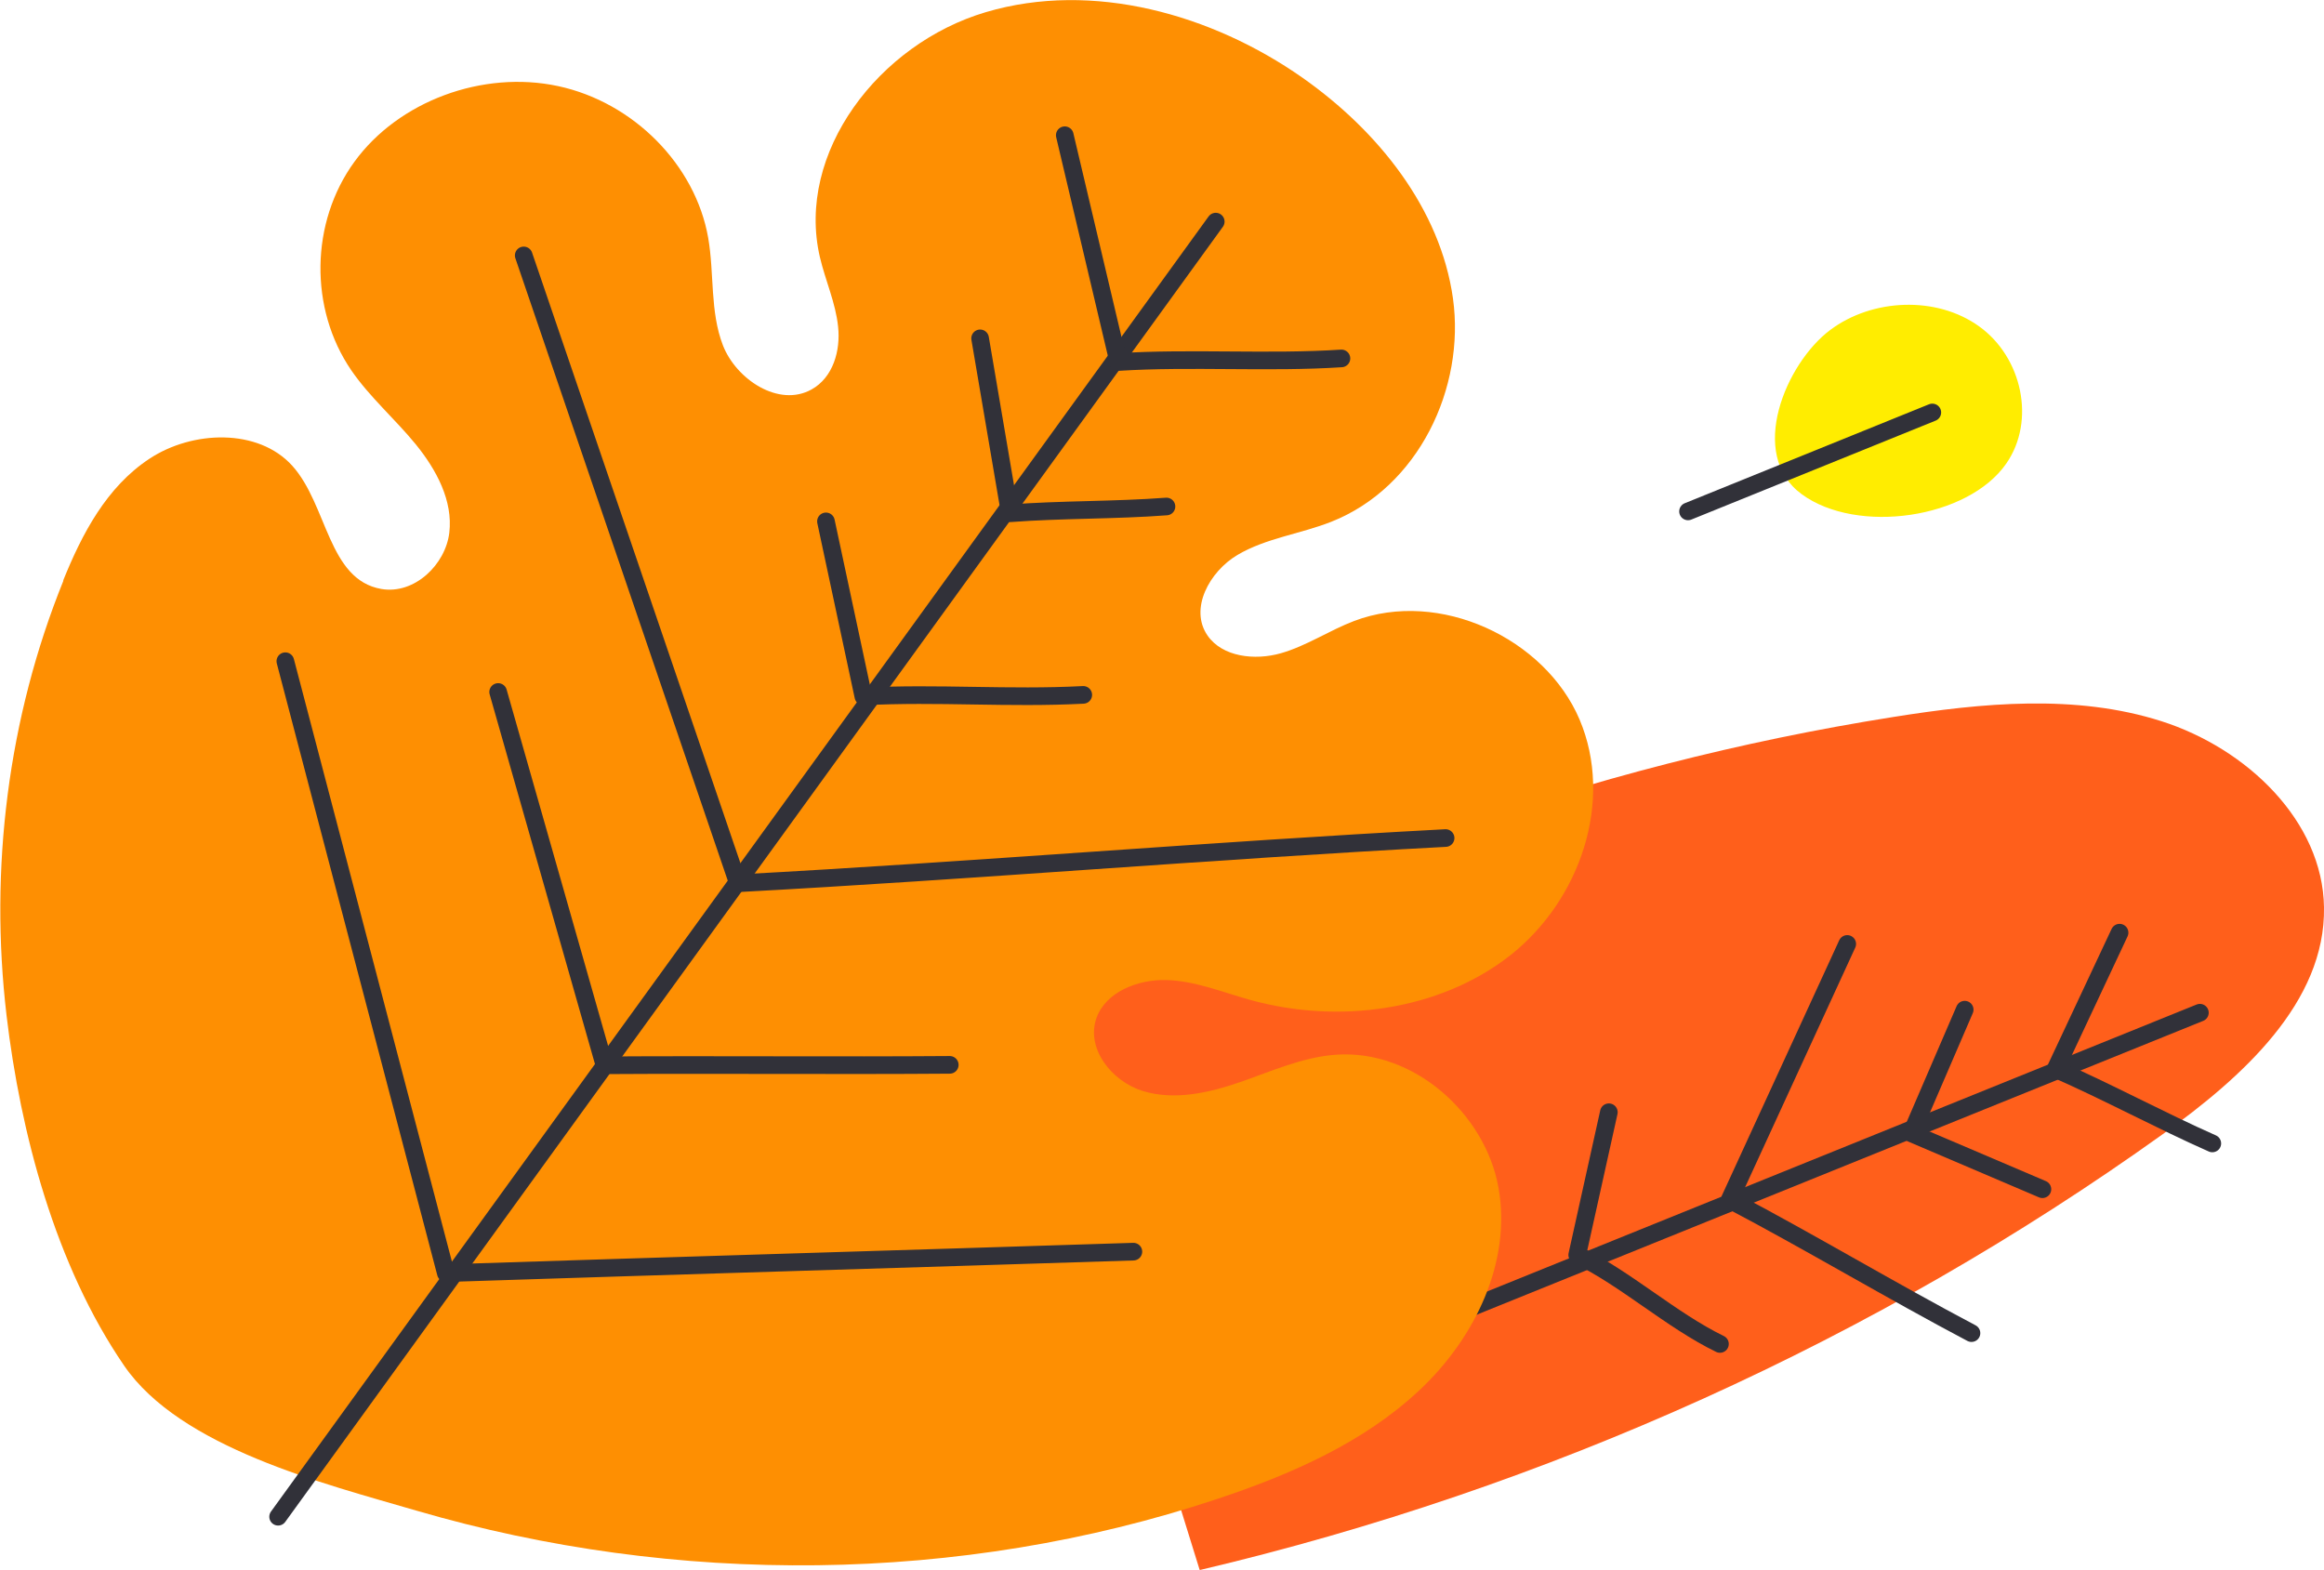
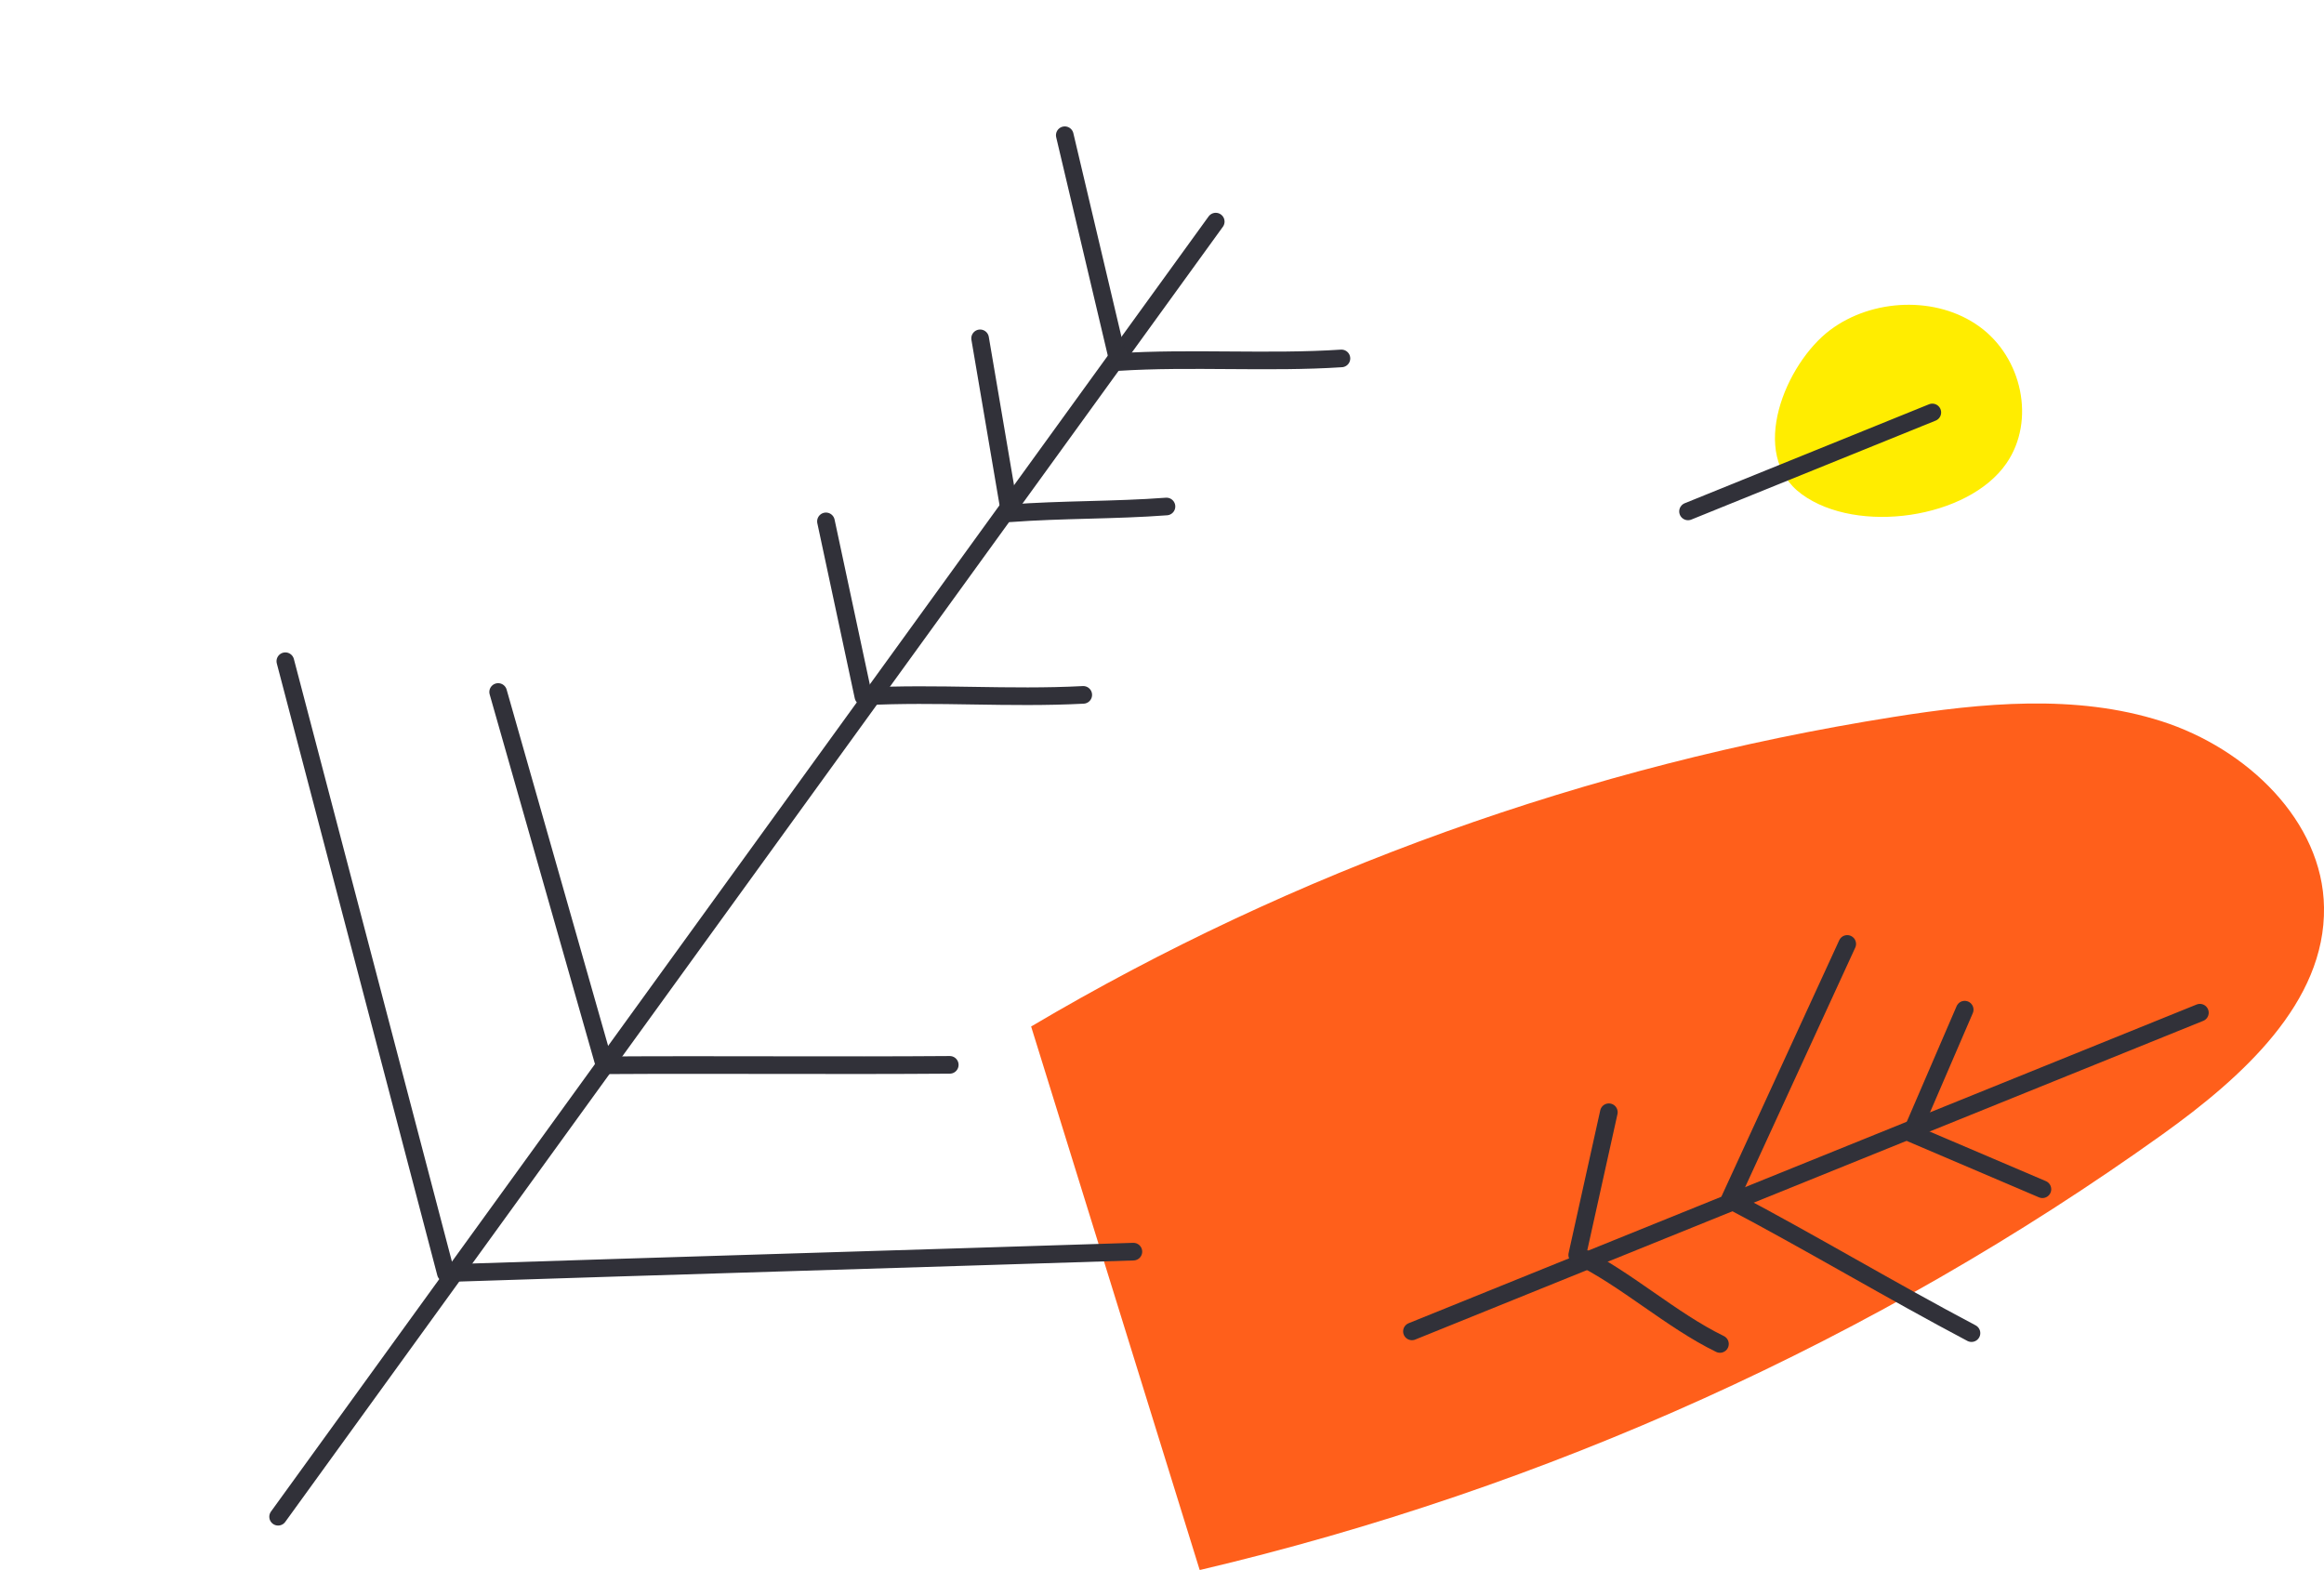
<svg xmlns="http://www.w3.org/2000/svg" xml:space="preserve" width="46.634mm" height="31.504mm" version="1.1" style="shape-rendering:geometricPrecision; text-rendering:geometricPrecision; image-rendering:optimizeQuality; fill-rule:evenodd; clip-rule:evenodd" viewBox="0 0 160.86 108.67">
  <defs>
    <style type="text/css"> .str0 {stroke:#313139;stroke-width:1.22;stroke-linecap:round;stroke-linejoin:round;stroke-miterlimit:10} .fil1 {fill:none;fill-rule:nonzero} .fil3 {fill:#FFED00;fill-rule:nonzero} .fil2 {fill:#FE8F02;fill-rule:nonzero} .fil0 {fill:#FF5F1B;fill-rule:nonzero} </style>
  </defs>
  <g id="Слой_x0020_1">
-     <path class="fil0" d="M71.38 71.05c18.18,-10.76 38.57,-18.08 59.67,-21.42 6.16,-0.98 12.63,-1.6 18.55,0.29 5.93,1.89 11.17,6.92 11.26,12.88 0.11,6.59 -5.66,11.77 -11.19,15.73 -19.8,14.17 -42.6,24.49 -66.63,30.15l-11.67 -37.63z" />
+     <path class="fil0" d="M71.38 71.05c18.18,-10.76 38.57,-18.08 59.67,-21.42 6.16,-0.98 12.63,-1.6 18.55,0.29 5.93,1.89 11.17,6.92 11.26,12.88 0.11,6.59 -5.66,11.77 -11.19,15.73 -19.8,14.17 -42.6,24.49 -66.63,30.15l-11.67 -37.63" />
    <path class="fil1 str0" d="M97.73 92.16c18.18,-7.35 36.36,-14.7 54.54,-22.06" />
-     <path class="fil1 str0" d="M146.71 64.56c-1.47,3.14 -2.95,6.29 -4.43,9.44 3.56,1.56 7.3,3.58 10.85,5.15" />
    <path class="fil1 str0" d="M135.99 69.89c-1.23,2.85 -2.46,5.7 -3.69,8.56 2.9,1.24 6.16,2.63 9.07,3.87" />
    <path class="fil1 str0" d="M127.86 65.34c-2.71,5.91 -5.43,11.81 -8.14,17.71 5.46,2.87 11.28,6.35 16.74,9.23" />
    <path class="fil1 str0" d="M111.36 76.99c-0.73,3.29 -1.46,6.58 -2.19,9.88 3.37,1.64 6.51,4.52 9.88,6.16" />
-     <path class="fil2" d="M4.37 40.19c1.3,-3.22 3,-6.48 5.98,-8.44 2.97,-1.96 7.52,-2.12 9.88,0.49 2.45,2.72 2.47,7.89 6.17,8.53 2.29,0.39 4.44,-1.69 4.7,-3.9 0.26,-2.21 -0.89,-4.35 -2.32,-6.11 -1.43,-1.75 -3.18,-3.26 -4.46,-5.12 -2.93,-4.28 -2.84,-10.25 0.21,-14.44 3.05,-4.2 8.88,-6.36 14.1,-5.24 5.22,1.12 9.51,5.46 10.39,10.51 0.43,2.47 0.11,5.08 1.02,7.44 0.92,2.35 3.86,4.31 6.13,3.05 1.5,-0.83 2.02,-2.7 1.84,-4.35 -0.17,-1.65 -0.88,-3.19 -1.26,-4.81 -1.68,-7.22 4.08,-14.77 11.49,-16.96 7.4,-2.19 15.65,0.15 21.9,4.53 5.27,3.7 9.56,9.09 10.43,15.29 0.86,6.19 -2.38,13.07 -8.43,15.46 -2.13,0.84 -4.52,1.13 -6.48,2.29 -1.96,1.16 -3.35,3.74 -2.08,5.58 1.03,1.49 3.28,1.74 5.07,1.23 1.79,-0.51 3.35,-1.58 5.09,-2.24 5.9,-2.23 13.2,1.21 15.59,6.82 2.38,5.61 0.08,12.49 -4.81,16.34 -4.9,3.84 -11.91,4.77 -18,3.07 -1.91,-0.53 -3.78,-1.31 -5.77,-1.37 -1.99,-0.06 -4.2,0.82 -4.85,2.61 -0.76,2.08 1.01,4.39 3.2,5.07 2.19,0.67 4.58,0.13 6.75,-0.62 2.16,-0.75 4.3,-1.72 6.59,-1.89 5.41,-0.4 10.37,4.09 11.28,9.2 0.91,5.11 -1.59,10.38 -5.46,14.01 -3.87,3.64 -8.94,5.86 -14.07,7.56 -17.74,5.89 -37.43,6.03 -55.36,0.79 -6.4,-1.87 -16.35,-4.36 -20.24,-10.04 -4.76,-6.94 -7.18,-16.12 -8.14,-24.26 -1.19,-10.13 0.09,-20.56 3.94,-30.08z" />
    <path class="fil1 str0" d="M19.25 104.99c21.63,-29.88 43.27,-59.77 64.9,-89.65" />
    <path class="fil1 str0" d="M73.7 9.36l3.71 15.7c5,-0.32 10.44,0.08 15.44,-0.25" />
    <path class="fil1 str0" d="M67.84 23.42c0.69,4.04 1.37,8.07 2.06,12.11 3.56,-0.27 7.28,-0.2 10.84,-0.47" />
-     <path class="fil1 str0" d="M36.25 17.68c4.94,14.49 9.88,28.97 14.83,43.46 16.24,-0.87 32.73,-2.27 48.98,-3.13" />
    <path class="fil1 str0" d="M57.17 36.09c0.86,4.04 1.73,8.08 2.59,12.12 5.19,-0.27 10.03,0.16 15.22,-0.11" />
    <path class="fil1 str0" d="M34.48 47.9c2.45,8.61 4.91,17.23 7.36,25.84 7.79,-0.05 16.12,0.03 23.9,-0.03" />
    <path class="fil1 str0" d="M19.75 45.77c3.7,14.12 7.41,28.24 11.11,42.36 15.58,-0.51 32,-0.99 47.59,-1.49" />
    <path class="fil3" d="M126.67 22.85c2.91,-2.19 7.37,-2.39 10.33,-0.25 2.96,2.13 3.92,6.51 1.88,9.47 -2.64,3.84 -10.33,4.95 -14.17,2.14 -3.78,-2.76 -1.09,-9.07 1.96,-11.36z" />
    <path class="fil1 str0" d="M116.84 35.4c5.64,-2.28 11.27,-4.57 16.91,-6.85" />
  </g>
</svg>